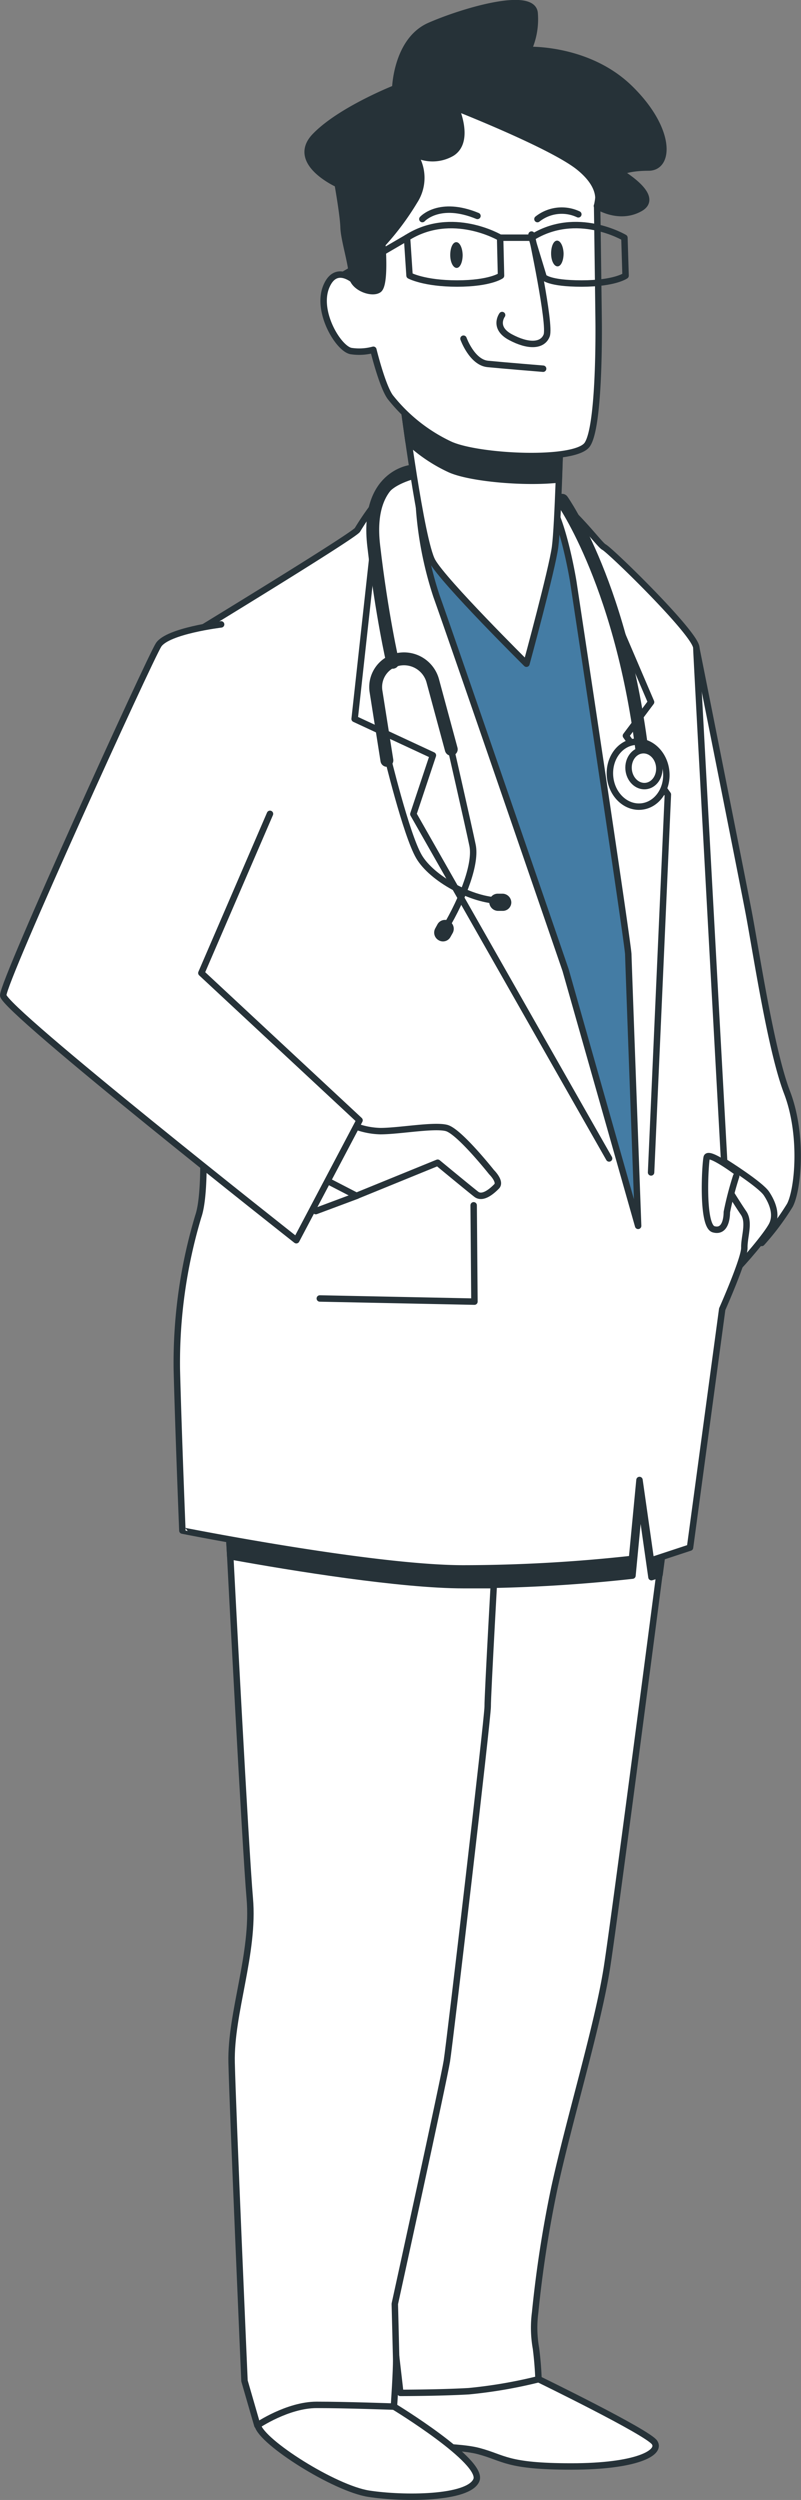
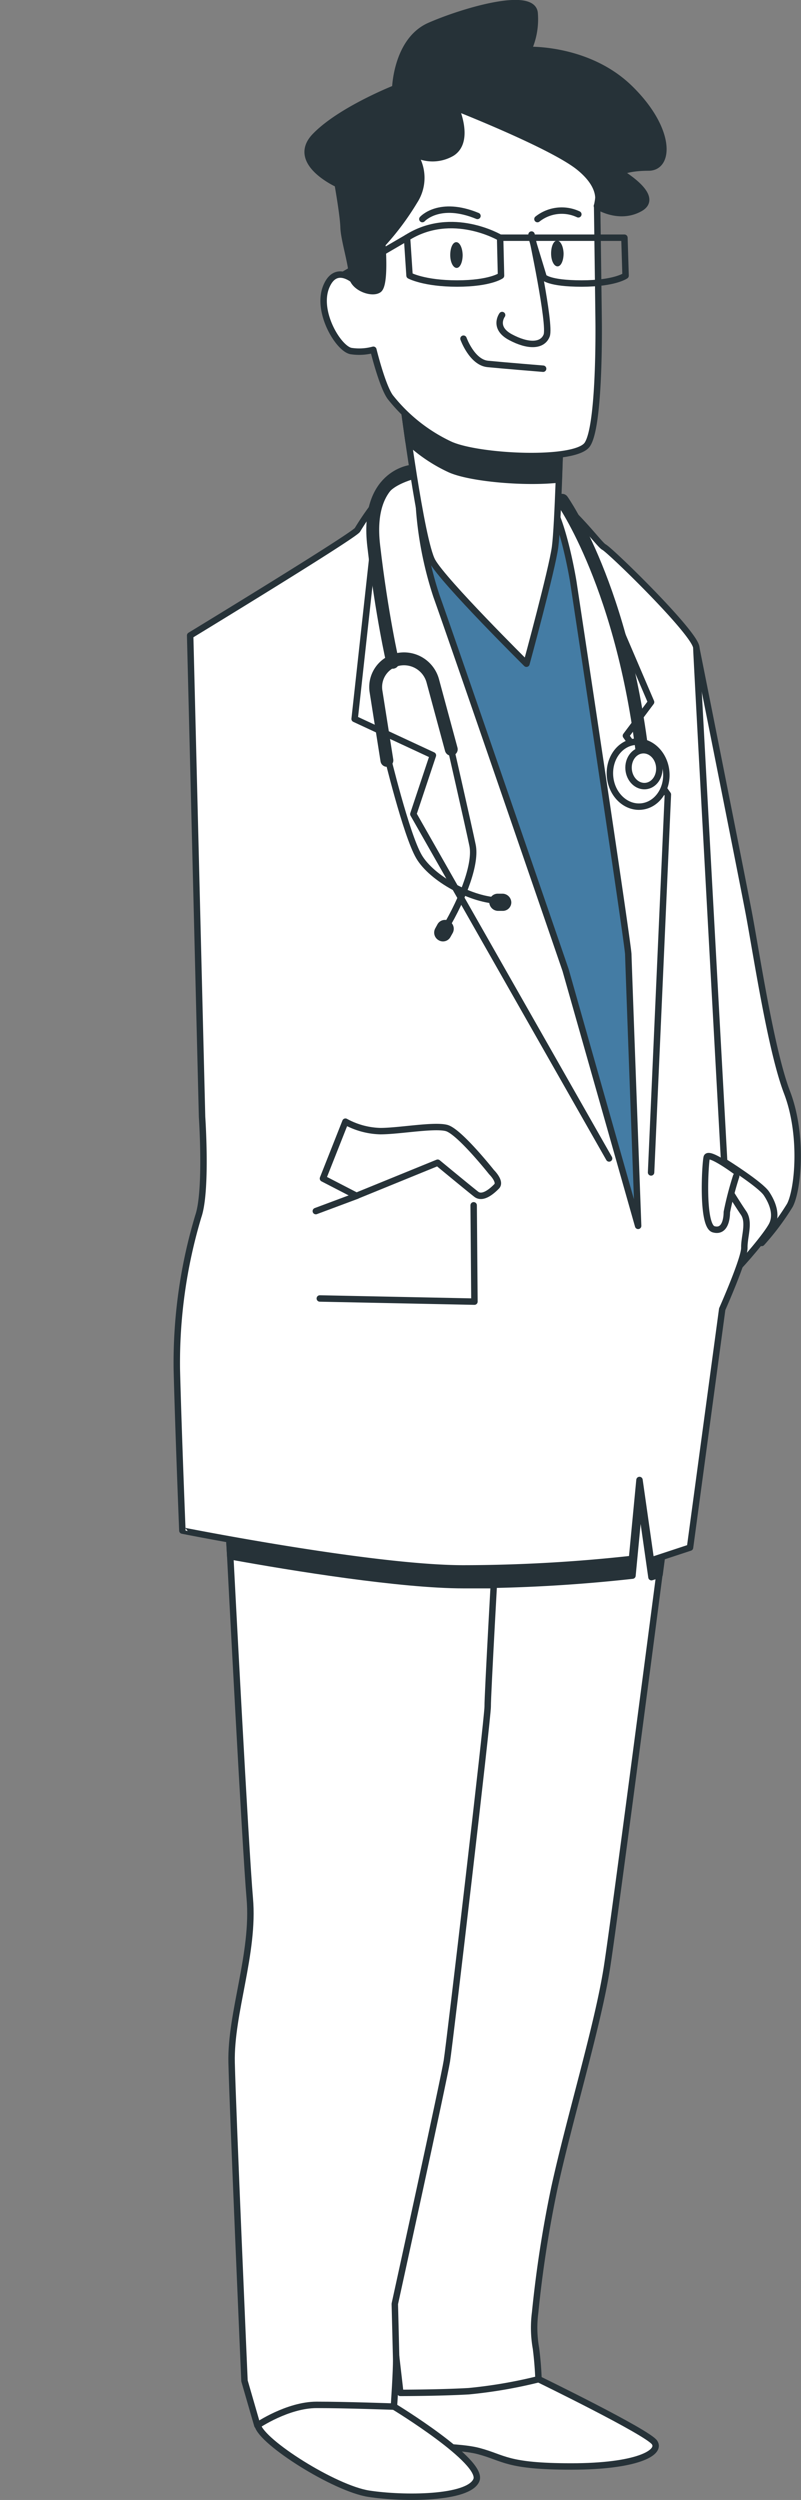
<svg xmlns="http://www.w3.org/2000/svg" viewBox="0 0 124.43 387.97">
  <rect x="0" y="0" width="124.43" height="387.97" fill="#808080" stroke="none" />
  <defs>
    <style>.cls-1{fill:#fff;}.cls-1,.cls-2,.cls-3,.cls-4,.cls-5{stroke:#263238;stroke-linecap:round;stroke-linejoin:round;}.cls-2,.cls-6{fill:#263238;}.cls-3,.cls-5{fill:none;}.cls-4{fill:#447ca4;}.cls-5{stroke-width:2px;}</style>
  </defs>
  <g id="Слой_2" data-name="Слой 2">
    <g id="Character_2" data-name="Character 2">
      <path class="cls-1" d="M108.17,100.58s6.87,34.42,8.09,40.8,3.46,21.51,6,28.15,1.71,15.13.44,17.52a39.59,39.59,0,0,1-4.37,5.84l-8.51-11.15s-5.07-54.44-5.26-62.14S108.17,100.58,108.17,100.58Z" />
      <path class="cls-1" d="M112.72,180.42s5.4,3.38,6.35,4.81,1.63,3.24.89,4.8-4.77,6.23-5.79,7.14-1.88-2.73-2-5.84S112.72,180.42,112.72,180.42Z" />
      <path class="cls-1" d="M83.68,369.23s16.93,8.23,18,9.82-2.82,3.72-12.92,3.72-10.39-1.33-14.4-2.39-12-.26-13.07-2.65.79-10.63.79-10.63Z" />
      <path class="cls-1" d="M61.21,373.48S75.23,382,74,384.9,62.63,387.82,57.3,387s-16.66-8-17.26-10.62.9-6.64,9.11-7.44S61.21,373.48,61.21,373.48Z" />
      <path class="cls-1" d="M103.7,234.59s-8,61.61-9.4,70.64-5.79,23.37-8.17,34.25a181.53,181.53,0,0,0-3,19.39,18.24,18.24,0,0,0,.13,5.58c.34,2.65.39,4.78.39,4.78a74,74,0,0,1-10.84,1.86c-4.51.26-10.62.26-10.62.26l-2-17.26s1.49-25.49,2.37-32.93,1.81-65.86,1.77-67.45S64,238,64,238l27.28-2.92S95,224.5,100.55,225,103.7,234.59,103.7,234.59Z" />
      <path class="cls-2" d="M100.55,225c-5.59-.53-9.31,10.09-9.31,10.09L64,238s.09,3.74.18,7.58c2.91.25,5.6.41,7.9.41a240.45,240.45,0,0,0,26.17-1.47l1.17-12.25,1.78,12.49,1.26-.4c.78-5.94,1.28-9.81,1.28-9.81S106.14,225.56,100.55,225Z" />
      <path class="cls-1" d="M35.5,236.45s0,.37.06,1.07c.37,7.26,2.57,49.33,3.24,57.08.75,8.5-3,17.8-2.82,25.5s2,49.39,2,49.39l2,6.91s4.7-3.19,9.21-3.19,12,.27,12,.27.39-5.58.35-7.44-.21-8.5-.21-8.5,7.63-34.79,8.09-37.71,6.37-53.37,6.34-55S77,240.7,77,240.7Z" />
      <path class="cls-2" d="M76.73,246c.18-3.08.3-5.28.3-5.28L35.5,236.45s0,.37.06,1.07c0,.87.11,2.26.21,4C45.48,243.29,62.33,246,72,246,73.64,246,75.2,246,76.73,246Z" />
      <path class="cls-1" d="M66.1,73.39s-4.39.73-6.06,2.69a43.37,43.37,0,0,0-4.5,6.13c-.23.73-26,16.41-26,16.41l1.85,74.72s.78,11.51-.59,15.43a79,79,0,0,0-3.33,23.76c.24,9.56.86,25,.86,25S57.83,243.4,72,243.4a240.45,240.45,0,0,0,26.17-1.47l1.17-12.25,1.78,12.49,6.07-2,5-37s3.48-7.84,3.44-9.55.88-3.92-.13-5.39-2.81-4.41-2.81-4.41-4.46-81.09-4.52-83.29S94.81,85.39,93.82,84.9s-7.09-9.55-15-12S66.1,73.39,66.1,73.39Z" />
      <polyline class="cls-3" points="58.05 84.66 55.09 111.57 67.25 117.22 64.21 126.34 94.62 179.78" />
      <polyline class="cls-3" points="92.02 87.67 101.14 108.96 97.23 114.18 103.75 123.3 101.14 181.95" />
      <path class="cls-4" d="M65,77.06A56.58,56.58,0,0,0,67.8,92.5c2.63,7.34,20.06,58.05,20.06,58.05l11.27,39.69s-1.49-40.42-1.53-42.14-8.54-57.81-8.54-57.81-1.45-9.06-3.74-12.49S67.68,68,65,77.06Z" />
      <path class="cls-5" d="M63.89,73.14s-7.09.74-5.84,11.52S61,102.78,61,102.78" />
      <path class="cls-3" d="M60.08,117s3,12.5,5,15.93,8.25,6.85,12.66,6.85" />
      <path class="cls-3" d="M69.56,114.05s3.3,14.46,3.85,17.15-1.27,7.84-4.33,13" />
      <path class="cls-6" d="M68.15,145.92h0a1.36,1.36,0,0,1-.54-1.84l.35-.64a1.32,1.32,0,0,1,1.82-.5h0a1.37,1.37,0,0,1,.55,1.84l-.36.64A1.32,1.32,0,0,1,68.15,145.92Z" />
      <path class="cls-6" d="M79.43,140.05h0a1.32,1.32,0,0,1-1.36,1.31l-.73,0A1.39,1.39,0,0,1,76,140h0a1.32,1.32,0,0,1,1.36-1.31l.73,0A1.39,1.39,0,0,1,79.43,140.05Z" />
      <path class="cls-5" d="M60.1,118l-1.68-10.64a4.38,4.38,0,0,1,3.31-5h0a4.63,4.63,0,0,1,5.5,3.31l2.87,10.61" />
      <ellipse class="cls-1" cx="99.14" cy="120.13" rx="4.38" ry="5.05" transform="translate(-11.49 10.49) rotate(-5.72)" />
      <path class="cls-5" d="M87.33,77.64S97,91.18,100,118.8" />
      <ellipse class="cls-1" cx="100.04" cy="119.2" rx="2.39" ry="2.79" transform="translate(-10.61 9.78) rotate(-5.31)" />
      <path class="cls-1" d="M114.36,182.54a50.11,50.11,0,0,0-1.45,5.57c0,.8-.19,3.19-2.06,2.66s-1.31-10.09-1.07-11.15,4.79,2.36,4.79,2.36" />
      <path class="cls-1" d="M53.66,174.07a11.89,11.89,0,0,0,5.42,1.47c2.94,0,8.31-1,10.28-.49s7,6.86,7,6.86,1.5,1.47.79,2.2-2.16,2-3.16,1.23-6-4.9-6-4.9l-12.61,5.14-5.21-2.69Z" />
-       <path class="cls-1" d="M34.35,96.9s-8.31,1-9.72,3.19S.45,152.27.5,154.47s45.53,38,45.53,38l9.82-18.61L31.28,151,41.94,126.3" />
      <polyline class="cls-3" points="49.68 201.51 73.7 202 73.58 187.05" />
      <line class="cls-3" x1="55.41" y1="185.58" x2="49.06" y2="187.95" />
      <path class="cls-1" d="M62.65,62.61s2.73,21.31,4.52,24.5S81.78,103,81.78,103s4-14.7,4.45-18.13.8-17.15.8-17.15L62.6,60.89Z" />
      <path class="cls-2" d="M62.65,62.61s.32,2.5.81,5.91a24.53,24.53,0,0,0,6.48,4.34C73.09,74.25,81.49,75,86.8,74.41c.14-3.59.23-6.66.23-6.66L62.6,60.89Z" />
      <path class="cls-1" d="M55.57,44s-3.27-3.43-4.89.49,2,9.8,3.93,10A8.42,8.42,0,0,0,58,54.28s1.37,5.63,2.63,7.35A25.79,25.79,0,0,0,69.94,69c4.45,2,19.39,2.7,21.28,0S93,51.83,93,50.6s-.24-18.67-.24-18.67,1.34-6.07-.48-10.23-20.09-10-24.68-7.6-9.88,6.62-10.24,12-.14,14.21-.14,14.21Z" />
      <path class="cls-3" d="M82.57,36.4s3,14,2.35,15.67-2.89,1.72-5.63.25S78,48.89,78,48.89" />
      <path class="cls-3" d="M72,52.56s1.32,3.68,3.77,3.92,8.6.74,8.6.74" />
      <path class="cls-3" d="M63.23,36.89l.39,5.88S65.86,44,71,44s6.83-1.22,6.83-1.22l-.14-5.88S70.23,32.48,63.23,36.89Z" />
-       <path class="cls-3" d="M82.59,36.89,84.45,43s.76,1,5.91,1,6.82-1.22,6.82-1.22L97,36.89S89.58,32.48,82.59,36.89Z" />
+       <path class="cls-3" d="M82.59,36.89,84.45,43s.76,1,5.91,1,6.82-1.22,6.82-1.22L97,36.89Z" />
      <line class="cls-3" x1="77.69" y1="36.89" x2="82.59" y2="36.89" />
      <line class="cls-3" x1="63.23" y1="36.89" x2="53.57" y2="42.52" />
      <path class="cls-3" d="M65.61,34s2.62-2.94,8.56-.49" />
      <path class="cls-3" d="M83.49,34a6.06,6.06,0,0,1,6.35-.74" />
      <path class="cls-6" d="M71.87,39.58c0,1.08-.39,2-.93,2s-1-.88-1-2,.39-2,.94-2S71.85,38.5,71.87,39.58Z" />
      <path class="cls-6" d="M87.55,39.34c0,1.08-.39,2-.94,2s-1-.88-1-2,.39-2,.93-2S87.52,38.25,87.55,39.34Z" />
      <path class="cls-2" d="M70.77,16.68s2.36,5.2-.57,7.06a5.93,5.93,0,0,1-6,0,6.59,6.59,0,0,1,.19,7.44,41.71,41.71,0,0,1-5,6.7s.52,6.32-.57,7.07-4.1-.38-4.15-2.24-1.25-5.58-1.3-7.44-.91-6.69-.91-6.69S45,25.23,48.94,21.14,61.4,13.7,61.4,13.7,61.59,6.26,66.74,4,83-1.55,83.06,2.17a11.42,11.42,0,0,1-1,5.58s9.29-.37,15.77,5.95S104.11,26,100.76,26s-4.44.75-4.44.75,6.41,3.72,3.11,5.58-6.7-.37-6.7-.37,1.42-2.61-2.76-6S70.77,16.68,70.77,16.68Z" />
    </g>
  </g>
</svg>